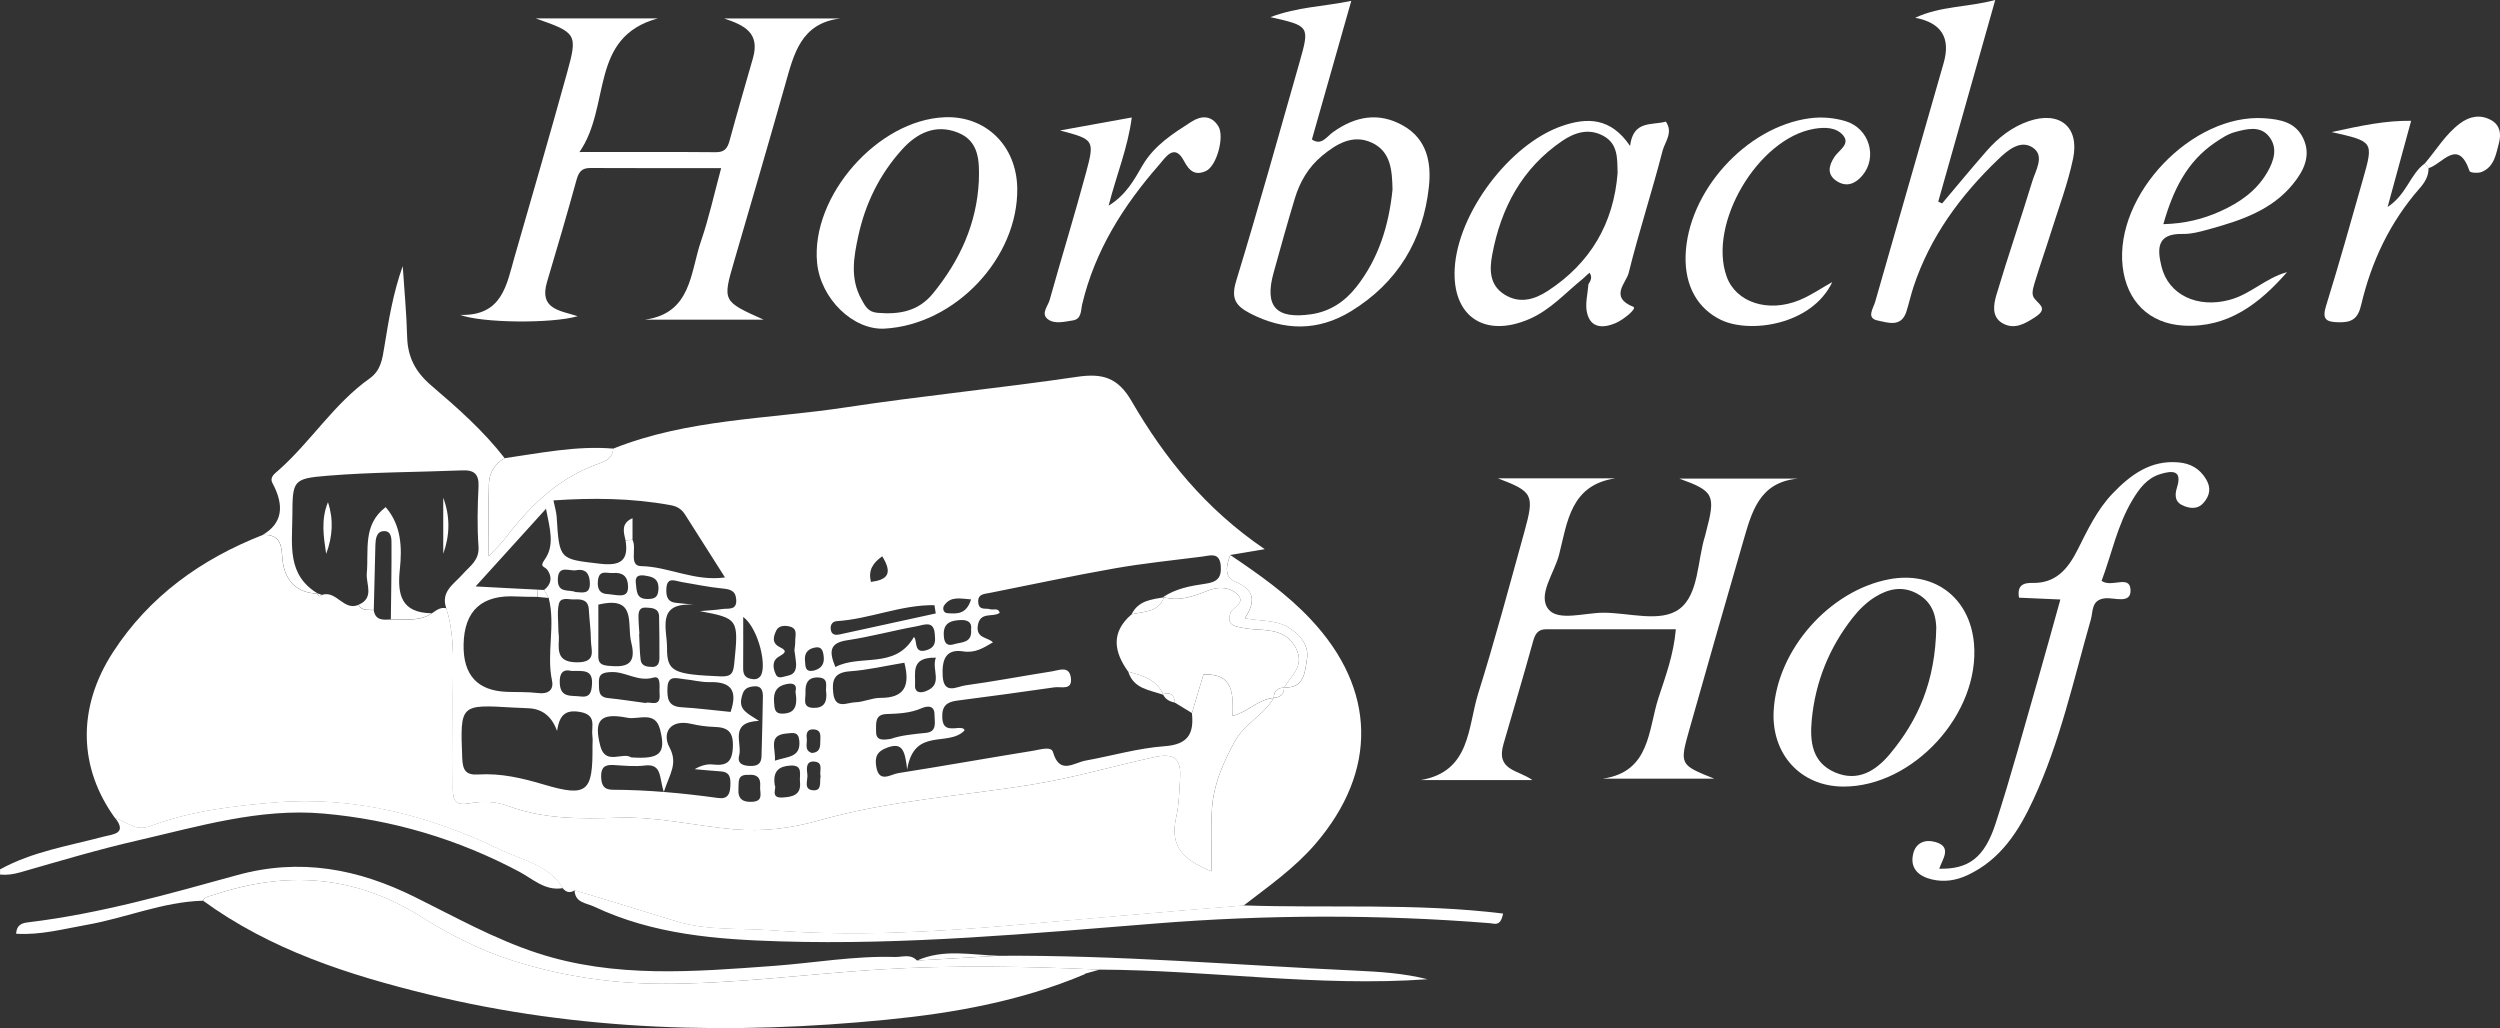
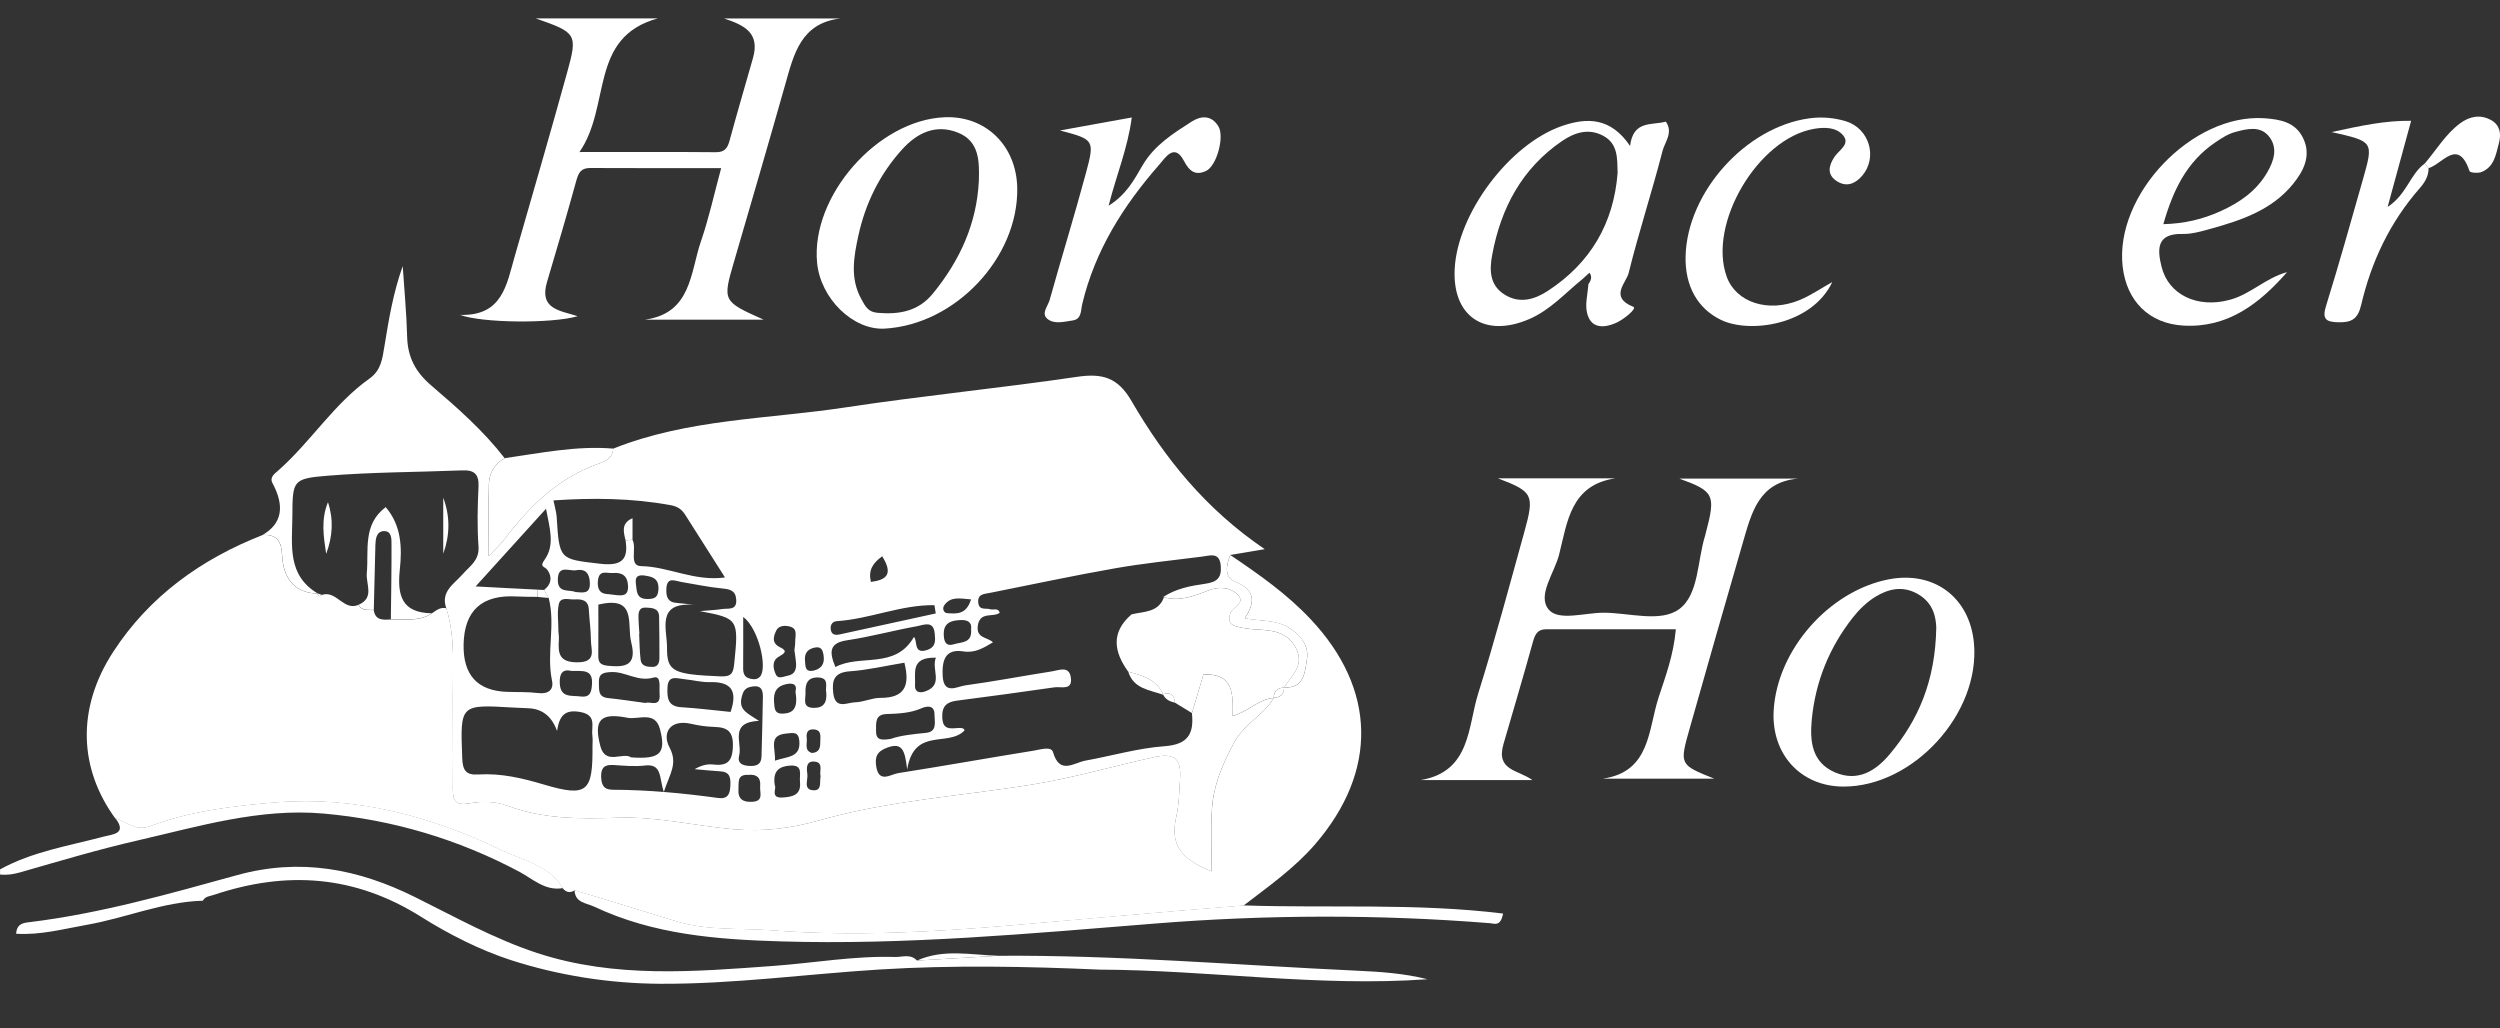
<svg xmlns="http://www.w3.org/2000/svg" id="uuid-998bd082-06f0-4f0d-b852-a0e643ed6043" viewBox="0 0 457.14 188">
  <rect x="0" y="0" width="457.14" height="188" fill="#333333" stroke="none" />
  <defs>
    <style>.uuid-abd9e4c9-5cbb-46a3-9b2d-272bfca343f1{fill:#fff;stroke-width:0px;}</style>
  </defs>
  <path class="uuid-abd9e4c9-5cbb-46a3-9b2d-272bfca343f1" d="M102.9,162.4c-3.2.56-5.46-1.67-7.89-2.97-11.27-6-23.27-9.56-35.9-10.67-11.63-1.02-22.8,2.36-33.98,4.93-7.21,1.65-14.31,3.78-21.42,5.82-1.26.36-2.44.53-3.7.41v-.95c5.94-3.27,12.59-4.3,19.03-6.01,1.56-.41,4.26-.48,2.05-3.35,2.12.56,3.6,2.5,6.48,1.41,7.3-2.75,15.12-3.68,22.82-4.31,14.49-1.19,28.28,2.44,41.2,8.68,3.88,1.87,8.8,2.71,11.33,7.01Z" />
  <path class="uuid-abd9e4c9-5cbb-46a3-9b2d-272bfca343f1" d="M48.06,97.79q5.21-3.04,1.77-9.44c-.59-1.1.41-1.75,1.08-2.34,5.93-5.24,10.15-12.18,16.67-16.8,2.09-1.48,2.34-3.62,2.7-5.8.8-4.92,1.6-9.83,3.36-14.75.28,4.31.7,8.62.81,12.94.1,3.72,1.52,6.42,4.41,8.89,4.78,4.08,9.53,8.27,13.42,13.29-1.8,1.02-2.81,2.66-2.88,4.62-.14,4.19-.04,8.39-.04,13.3,1.27-1.35,2.07-2.06,2.7-2.89,4.52-5.91,9.59-11.1,16.78-13.8,1.35-.51,3.17-.91,3.28-2.97,13.67-5.46,28.34-5.39,42.6-7.56,14.05-2.13,28.21-3.51,42.27-5.58,4.58-.67,7.41.1,9.91,4.42,6.04,10.4,13.51,19.74,24.37,27.1-2.75.46-4.52.76-6.3,1.06-.76,1.85-1.18,4.06.9,4.9,3.7,1.49,3.68,3.7,1.76,6.67,2.97.55,5.69.25,8.09,1.74,2.2,1.36,3.65,3.36,3.26,5.73-.36,2.18-.4,5.39-4.16,5.16,1.36-2.18,3.76-3.98,2.17-7.12-1.55-3.05-4.29-3.3-7.18-3.46-1.23-.07-2.49-.21-3.68-.54-1.22-.33-1.68-1.03-1.13-2.48.43-1.15,2.91-1.8,1.25-3.41-1.46-1.42-3.56-1.4-5.35-.69-2.67,1.06-5.28,2.05-8.2,1.19,2.29-1.53,4.97-2.04,7.58-2.41,2.15-.3,3.11-.97,2.95-3.23-.19-2.65-1.93-1.94-3.43-1.75-5.33.68-10.69,1.22-15.98,2.15-7.62,1.34-15.19,2.97-22.79,4.48-1.07.21-2.35.19-2.14,1.85.18,1.42,1.4.88,2.2,1.15.57.19,1.44-.35,1.72.65-1.28.9-3.66-.33-4.02,2.41-.29,2.28,1.8,2.02,2.78,2.98-1.76,1.04-3.25,2-5.43,1.66-3.28-.51-3.9,1.61-3.77,4.43.17,3.59,2.62,2,4.11,1.79,5.32-.73,10.6-1.74,15.9-2.57,1.28-.2,3.12-1.08,3.43,1.14.34,2.44-1.8,1.6-2.98,1.78-5.95.87-11.91,1.66-17.87,2.44-1.84.24-2.75,1-2.66,3.07.09,2.24,1.36,2.05,2.87,1.93.43-.03,1.2-.03,1.19.46-3.02,3.1-9.18-.7-10.48,7.12-.41-3.55-.91-4.96-3.57-4.02-2.02.71-2.36,1.8-2.08,3.51.5,3.08,2.65,1.39,4.02,1.18,8.27-1.3,16.52-2.78,24.78-4.11,1.17-.19,3.19-.86,3.52.27,1.22,4.21,3.79,1.94,5.95,1.55,4.82-.87,9.6-2.28,14.45-2.63,4.33-.31,5.4-2.33,5-6.05.71-2.37,1.42-4.74,2.11-7.05,5.57-.25,5.42,3.62,5.33,7.58,2.87-.79,4.76-3.08,7.5-3.3-1.8,3.2-5.32,4.58-7.26,8.21-2.12,3.99-3.74,7.73-4.02,12.07-.24,3.71-.05,7.44-.05,11.42-5.82-2.28-7.59-4.98-6.48-9.96.53-2.36.55-4.68.7-7.03.23-3.68-1.09-4.69-4.77-3.88-7.36,1.62-14.64,3.75-22.03,4.96-13.04,2.14-26.28,2.92-39.09,6.57-5.11,1.46-10.27,2.14-15.79,1.65-7.06-.63-14-2.36-21.16-2.11-6.78.24-13.59.26-20.09-2.17-2.31-.86-4.73-.86-7.03-.46-2.46.43-3.04-.39-3.02-2.64.07-7.28-.06-14.56.03-21.84.05-3.81-.08-7.57-1.24-11.23-1.04-3.05,1.43-4.39,3-6.18,1.3-1.49,3.09-2.52,2.91-5.07-.26-3.62-.18-7.28,0-10.92.11-2.32-.77-3.1-2.98-3.01-8.22.33-16.46.31-24.64.98-6.41.52-6.38.89-6.42,7.45-.04,5.22-1,10.75,4.66,14.09-3.89-.06-6.31-2.42-6.53-7.02-.12-2.56-.93-3.81-3.52-3.7ZM99.48,107.88c1.39-1.05,1.52-2.43.59-3.7-.47-.64-1.49-.44-.49-1.83,1.93-2.69.94-5.74.26-9.32-4.39,4.85-8.32,9.19-12.87,14.2,2.79.15,4.48.25,6.18.33,1.73.09,3.46.18,5.19.26-.02.44-.04.88-.06,1.32-1.26-.02-2.52,0-3.77-.07q-9.57-.57-9.74,8.8-.15,8.36,7.94,8.64c1.89.07,3.8-.02,5.68.22,1.89.24,2.9-.62,2.55-2.26-1.06-5.03.68-10.14-.61-15.13-.28-.49-.57-.97-.85-1.46ZM115.65,98.7c.85,1.56-.73,4.78,1.57,4.82,5.06.08,9.72,2.84,15.35,2.07-2.59-4.08-4.95-7.78-7.29-11.48-.62-.97-1.38-1.5-2.61-1.73-7.17-1.32-14.35-1.36-21.47-.88.24,1.21.53,2.1.59,3.02.49,7.86.5,7.7,7.9,8.56,3.61.42,5.34-.44,4.69-4.29.43-.02.85-.05,1.28-.07ZM101.85,133.64q-1.42-3.96-5.19-4.13c-.95-.04-1.9-.08-2.84-.13-9.74-.58-9.67-.58-9.3,9.21.08,2.22.63,3.18,2.95,3.03,4.13-.26,8.02.66,12.02,1.85,7.93,2.35,8.92,1.31,8.85-7.04,0-.63.07-1.28-.02-1.89-.24-1.66.88-3.77-2.18-4.34-2.95-.55-3.85.77-4.28,3.44ZM121.38,144.8c-.87-2.58-.28-5.21-3.48-4.82-1.86.23-3.79.02-5.69-.09-1.56-.1-2.32.38-2.29,2.09.03,1.52.45,2.43,2.11,2.43,6.47.02,12.9.63,19.3,1.51,1.71.23,2.16-.69,2.22-2.21.06-1.41,0-2.54-1.79-2.66-1.58-.1-3.16-.27-4.74-.4,1.12-.65,2.23-.98,3.28-.86,2.53.29,3.6-.38,3.71-3.22.11-2.79-.94-3.58-3.39-3.65-1.41-.04-2.84-.24-4.22-.56-3.93-.9-5.36,1.72-3.99,4.28,1.6,3,.07,4.81-1.02,8.16ZM126.92,110.6c-7.04-.55-4.92,4.49-4.95,7.84-.04,4.4,1.16,4.88,9.82,5.24,2.02.08,2.29-.65,2.47-2.35.82-8.1.78-8.26-6.28-9.58,1.91-.17,2.99-.21,4.04-.38,1.12-.18,2.77.33,2.6-1.78-.13-1.64-1.16-1.85-2.59-1.99-2.51-.24-4.99-.78-7.47-1.19-1.18-.2-2.59-1-2.71,1.22-.08,1.45.22,2.5,1.91,2.62,1.06.08,2.11.23,3.17.35ZM115.39,138.49c5.34.38,6.45-.72,5.29-5.16-.89-3.41-3.94-1.69-5.93-2.08-5.02-.99-6.22.42-4.97,5.19.94,3.56,4.09,1.01,5.62,2.05ZM152.76,121.97c4.5-2.41,10.93.49,14.35-5.49.71.51-.18,3.25,2.42,2.37,1.68-.57,1.5-1.76,1.39-3.02-.21-2.44-2.05-1.54-3.2-1.33-4.28.76-8.49,1.93-12.78,2.57-3.29.48-3.36,2.08-2.18,4.91ZM165.37,121.18c-3.46.57-6.69,1.34-9.96,1.57-2.88.21-3.33,1.61-3.04,4.03.37,3.02,2.54,1.67,3.99,1.64,1.55-.03,3.09-.82,4.63-.81,4.29.02,5.5-2.08,4.38-6.43ZM102.11,115.49c.02.27.12.9.08,1.52-.15,2.39,0,4.08,3.32,4.1,3.68.02,2.55-2.27,2.54-4.06-.01-1.87-.28-3.74-.38-5.61-.1-1.78-1.37-1.9-2.66-1.83-1.01.06-2.52-.55-2.83.87-.33,1.49-.07,3.1-.07,5.01ZM109.41,110.56c0,2.98.02,6.08-.01,9.18-.01,1.23.19,1.84,1.74,2,3.42.35,5.32-.18,4.28-4.3-.83-3.3,1.12-8.59-6.01-6.88ZM133.59,130.19c1.41-4.11-.1-5.56-3.83-5.46-1.55.04-3.1-.4-4.66-.54-1.3-.12-2.95-.85-3.05,1.55-.07,1.87.04,3.43,2.52,3.58,2.96.18,5.91.55,9.02.86ZM138.78,131.81c-5.54.27-3.02,4.01-3.62,6.35-.38,1.45.64,1.85,1.94,1.9,1.33.05,2.12-.33,2.15-1.79.08-3.62.21-7.25.25-10.87.01-1.18-.28-2.12-1.93-1.87-1.34.2-1.69.8-1.98,2.08-.52,2.27,1.19,2.86,3.19,4.2ZM162.92,135.1c1.72-.62,4.05-.86,6.4-1.09,2.11-.21,1.56-2.01,1.56-3.34,0-1.84-1.44-1.56-2.35-1.17-2.1.92-4.25.99-6.46,1.07-2.11.08-1.86,1.67-1.88,3.1-.03,1.67.96,1.73,2.73,1.43ZM118.05,128.54c.75-.37,2.8.96,2.56-1.67-.1-1.14.38-3.4-1.11-2.97-2.88.83-5.08-1.11-7.69-1.01-1.53.06-2.39.28-2.3,2.01.06,1.27-.18,2.56,1.69,2.75,2.18.22,4.35.56,6.86.9ZM171.11,112.18c-.08-.51-.16-1.01-.24-1.52-6.1-.1-11.83,2.54-17.87,2.92-.92.06-1.28.9-1.04,1.77.2.74.87.81,1.52.67,5.88-1.28,11.76-2.56,17.64-3.85ZM116.92,115.91s-.03,0-.05,0c.08,1.58.08,3.17.27,4.73.15,1.22,1.24,1.3,2.18,1.31,1.02,0,1.25-.8,1.26-1.63,0-2.53,0-5.06-.06-7.59-.04-1.58-1.36-1.57-2.41-1.63-1.34-.07-1.39.99-1.36,1.96.02.95.11,1.89.17,2.84ZM135.9,112.8c0,3.59.02,6.41-.01,9.23-.01,1.04.15,1.84,1.36,2.09.67.14,1.23.14,1.72-.39,1.4-1.51-.18-8.73-3.07-10.93ZM145.27,118.87c.06-.59.15-1.06.14-1.53-.04-1.01.53-2.33-.9-2.75-.87-.26-2.11-.25-2.55.68-.5,1.04-.97,2.31.72,3.11,1.44.69.73,1.11-.3,1.72-1.29.76-1.02,2.2-.48,3.29.42.85,1.41.3,2.13.17,1.4-.25,1.63-1.29,1.52-2.48-.07-.78-.2-1.55-.29-2.21ZM105.28,108.26c1.27.09,2.62.42,2.58-1.59-.03-1.69-.69-2.73-2.5-2.4-1.25.23-3.35-1.09-3.36,1.75-.01,2.54,2.06,1.71,3.28,2.25ZM104.54,122.69c-1.69-.43-2.28.49-2.18,2.3.14,2.66,2.13,2.15,3.77,2.36,1.81.24,2.03-.82,2.12-2.25.19-2.82-1.78-2.36-3.71-2.42ZM141.68,143.64c.39.42-.93,2.33,1.4,2.19,1.86-.11,3.47-.46,3.2-2.89-.14-1.24.65-3.09-1.74-2.95-1.94.11-3.32.87-2.86,3.64ZM177.57,115.09c.19-1.33-.65-1.77-1.94-1.71-1.69.08-3.11.47-3.06,2.62.03,1.25.33,2.28,1.87,1.8,1.33-.42,3.36-.15,3.13-2.7ZM171.12,120.26c-4.69-.11-3.67,2.82-3.8,4.99-.09,1.46,1.02,1.49,1.91,1.16,3.37-1.23,1.03-3.95,1.9-6.15ZM151.07,126.56c-.19-.95.63-2.61-1.47-2.68-1.94-.06-2.38,1.17-2.31,2.79.05,1.15-.66,2.72,1.46,2.77,1.88.05,2.51-1.01,2.33-2.88ZM141.7,139.09c2.34-.79,4.74-.54,4.46-3.63-.16-1.75-1.16-1.43-2.29-1.34-3.48.28-2.01,2.67-2.17,4.98ZM118.32,105.32c-1.66-.36-2.22.1-2.05,1.35.18,1.34.01,2.87,2.12,2.86,1.29,0,1.93-.28,2.01-1.76.11-1.97-1.12-2.28-2.08-2.45ZM111.53,108.68c2.06.26,3.38.56,3.31-1.52-.06-1.84-1.05-2.53-2.75-2.38-1.08.1-2.57-.72-2.76,1.45-.22,2.46,1.39,2.38,2.2,2.44ZM145.46,126.45c-.01-.07.63-1.77-1.54-1.38-1.85.33-2.54,1.43-2.38,3.29.1,1.14.02,2.2,1.65,2.13,2-.09,2.74-1.14,2.27-4.03ZM136.88,141.69c-2.15-.12-1.76,1.33-1.85,2.56-.14,1.94.9,2.47,2.58,2.36,2.09-.14,1.29-1.69,1.39-2.81.16-1.68-.71-2.25-2.13-2.11ZM177.56,109.6c-2-.14-3.69-.62-4.89,1.07-.41.58-.14,1.4.54,1.45,1.65.11,3.48.33,4.35-2.51ZM148.69,122.65c1.44-.34,2.13-1.16,1.92-2.72-.15-1.09-.43-1.81-1.75-1.49-1.32.32-1.79,1.14-1.66,2.43.1.94-.03,2.03,1.49,1.78ZM150.05,141.94c-.27-.93.58-2.47-1.03-2.67-1.68-.21-1.53,1.24-1.39,2.29.15,1.07-.84,2.87,1.15,2.95,1.57.06,1.05-1.57,1.27-2.57ZM161.32,101.72c-1.77,1.27-2.57,2.57-2.07,4.69,2.89-.38,4.11-1.41,2.07-4.69ZM148.46,137.69c1.31-.09,1.54-.91,1.53-1.94-.01-1.05.36-2.35-1.34-2.38-1.04-.02-1.25.76-1.13,1.61.13.97-.52,2.25.95,2.71Z" />
  <path class="uuid-abd9e4c9-5cbb-46a3-9b2d-272bfca343f1" d="M81.6,111.18c1.16,3.66,1.29,7.42,1.24,11.23-.09,7.28.04,14.56-.03,21.84-.02,2.25.56,3.07,3.02,2.64,2.3-.4,4.72-.41,7.03.46,6.51,2.44,13.31,2.41,20.09,2.17,7.16-.25,14.1,1.48,21.16,2.11,5.51.49,10.68-.19,15.79-1.65,12.81-3.65,26.05-4.43,39.09-6.57,7.39-1.21,14.67-3.34,22.03-4.96,3.68-.81,5,.2,4.77,3.88-.15,2.36-.17,4.67-.7,7.03-1.11,4.97.66,7.67,6.48,9.96,0-3.98-.19-7.71.05-11.42.28-4.34,1.9-8.08,4.02-12.07,1.94-3.64,5.46-5.01,7.26-8.21l.03-.03c1.19-.06,1.88-.61,1.87-1.87l.03-.02c3.75.23,3.8-2.98,4.16-5.16.39-2.37-1.06-4.36-3.26-5.73-2.4-1.49-5.12-1.19-8.09-1.74,1.92-2.97,1.94-5.18-1.76-6.67-2.08-.84-1.66-3.06-.9-4.9,5.22,3.52,10.35,7.11,14.7,11.75,11.99,12.76,12.32,27.72.84,41.08-3.81,4.43-8.56,7.74-13.13,11.26-14.07,1.09-28.12,2.41-42.17,3.61-14.57,1.24-29.3,2.07-43.92.94-5.9-.46-11.97.11-17.76-1.7-6.15-1.92-12.32-3.77-18.47-5.64-.84.55-1.55.37-2.17-.37-2.53-4.29-7.45-5.13-11.33-7.01-12.92-6.24-26.71-9.87-41.2-8.68-7.7.63-15.52,1.56-22.82,4.31-2.88,1.08-4.36-.85-6.48-1.41-6.65-9.13-7.09-20.11-.38-30.43,6.6-10.16,16.1-16.99,27.36-21.39,2.59-.11,3.4,1.15,3.52,3.7.22,4.6,2.65,6.97,6.53,7.02l-.11-.04c.18.41.38.76.85.29,2.66-.94,3.99,3,6.71,1.81.63,1.19,1.78.88,2.79.96.29,1.93,1.72,1.79,3.11,1.72,2.53-.11,5.17.46,7.49-1.11.8-.53,1.55-1.19,2.63-.96Z" />
-   <path class="uuid-abd9e4c9-5cbb-46a3-9b2d-272bfca343f1" d="M198.4,178.12c-11.6,4.91-23.89,7.12-36.28,8.34-28.14,2.78-56.18,2.11-83.8-4.63-14.58-3.56-28.84-8.13-41.2-17.14.42-.81,1.23-.81,1.98-1.06,13.28-4.45,25.78-3.65,37.97,4.03,5.06,3.19,10.77,6.08,16.35,7.88,8.72,2.82,18.02,4.29,27.38,4.34,13.42.07,26.69-1.78,40.04-2.61,13.38-.83,26.85-.57,40.28.02-.91.25-1.83.51-2.74.76l.04.06Z" />
  <path class="uuid-abd9e4c9-5cbb-46a3-9b2d-272bfca343f1" d="M280.24,142.64h-20.45c9.13-1.55,8.58-9.66,10.51-15.84,3.07-9.79,5.71-19.71,8.45-29.59,1.88-6.77,1.55-7.31-4.86-9.75h21.52c-8.21,1.2-8.8,7.95-10.31,13.92-.86,3.42-4.06,7.48-1.92,10.07,1.79,2.16,6.56.6,10,.59,4.72-.01,10.48,1.86,13.9-.68,3.6-2.68,3.26-8.88,4.74-13.51.05-.15.06-.31.11-.46,1.84-6.92,1.5-7.57-4.87-9.88h21.8c-7.26.6-8.58,6.27-10.14,11.61-3.31,11.37-6.54,22.76-9.77,34.14-1.86,6.57-1.84,6.58,4.5,9.12h-20.35c8.71-1.26,8.25-8.94,10.19-14.86,1.27-3.88,2.73-7.74,3.15-12.46-8.01,0-15.86,0-23.71,0-1.6,0-2.05.96-2.43,2.33-1.73,6.24-3.57,12.45-5.38,18.67-1.42,4.89,2.7,4.68,5.3,6.59Z" />
  <path class="uuid-abd9e4c9-5cbb-46a3-9b2d-272bfca343f1" d="M105.6,57.83c-4.79,1.37-17.5,1.24-21.46-.25,7.75.23,8.49-5.54,9.96-10.64,3.23-11.22,6.49-22.42,9.6-33.67,1.96-7.08,1.75-7.29-5.75-9.91h22.35c-12.67,3.46-8.5,15.98-14.34,24.44,9.31,0,17.14-.04,24.97.03,1.63.01,2.11-.78,2.49-2.16,1.36-5.02,2.83-10.02,4.26-15.03,1.33-4.67-1.6-6.03-5.29-7.27h21.33c-7.29.84-8.56,6.53-10.13,12.06-3.05,10.77-6.19,21.53-9.33,32.28-2.15,7.37-2.18,7.36,5.37,10.74h-21.69c8.52-1.17,8.27-8.63,10.24-14.35,1.43-4.14,2.36-8.45,3.69-13.36-8.32,0-16.15.02-23.97-.02-1.58,0-2.09.78-2.49,2.21-1.72,6.24-3.54,12.45-5.39,18.65-1.48,4.97,2.39,5.2,5.59,6.23Z" />
-   <path class="uuid-abd9e4c9-5cbb-46a3-9b2d-272bfca343f1" d="M350.2,3.25c4.74-2.19,9.34-1.86,14.64-3.25-3.59,12.7-7,24.78-10.42,36.87.24.11.47.22.71.33,2.71-3.21,5.38-6.45,8.15-9.61,2.11-2.41,4.61-4.38,7.67-5.43,5.63-1.94,9.33,1.01,8.13,6.82-.96,4.61-2.66,9.07-4.07,13.58-.89,2.86-1.9,5.68-2.77,8.54-.31,1.03-.82,2.37-.43,3.16.64,1.28,2.97,1.99.39,3.69-1.95,1.28-3.93,2.43-6.12,1.1-1.96-1.2-1.52-3.45-1.01-5.18,2.08-6.95,4.44-13.82,6.56-20.76.61-1.99,2.29-4.59.12-6.09-2.28-1.58-4.67.49-6.29,2.04-6.92,6.62-12.52,14.19-15.57,23.41-.49,1.5-.83,3.05-1.31,4.55-.95,2.94-3.5,1.93-5.22,1.59-2.16-.42-.82-2.22-.47-3.43,4.16-14.56,8.35-29.12,12.52-43.67q1.98-6.9-5.23-8.27Z" />
-   <path class="uuid-abd9e4c9-5cbb-46a3-9b2d-272bfca343f1" d="M232.31,3.13c5.03-1.89,9.66-1.91,14.78-2.97-2.49,8.78-4.83,17.01-7.2,25.34,1.72,1.21,2.71-.52,3.87-1.35,4.08-2.9,8.36-3.72,12.85-1.16,4.31,2.46,5.14,6.72,4.68,11.1-1.04,9.84-5.78,17.64-14.26,22.83-5.97,3.65-12.19,3.63-18.48.36-2.69-1.4-3.46-2.77-2.51-5.9,4.05-13.27,7.78-26.63,11.58-39.97,1.89-6.64,1.85-6.66-5.32-8.28ZM254.63,34.68c-.07-3.47-.28-6.99-3.81-8.6-3.43-1.57-6.4.2-9.05,2.39-2.51,2.07-4.09,4.78-5.01,7.84-1.37,4.51-2.62,9.04-3.88,13.58-1.7,6.12.43,8.5,6.84,7.58,3.43-.49,6.15-2.28,8.28-4.98,4.13-5.24,5.97-11.34,6.63-17.81Z" />
  <path class="uuid-abd9e4c9-5cbb-46a3-9b2d-272bfca343f1" d="M201.09,177.3c-13.43-.59-26.89-.85-40.28-.02-13.34.83-26.62,2.67-40.04,2.61-9.36-.05-18.66-1.52-27.38-4.34-5.58-1.81-11.28-4.69-16.35-7.88-12.18-7.68-24.69-8.48-37.97-4.03-.74.25-1.56.26-1.98,1.06-7.33.2-14.1,3.16-21.22,4.41-4.26.75-8.46,1.91-12.92,1.63.11-1.84,1.33-1.98,2.37-2.11,12.96-1.57,25.49-5.15,38-8.6,11.57-3.2,22.14-1.16,32.53,3.99,7.35,3.64,14.53,7.67,22.36,10.24,14.2,4.66,28.74,3.42,43.26,2.36,7.39-.54,14.72-1.86,22.16-1.63,1.36.04,2.86-.63,4.04.65l14.89-.87c21.86-.15,43.63,1.71,65.44,2.72,4.35.2,8.7.48,13.02,1.57-20.03,1.43-39.95-1.68-59.94-1.76Z" />
-   <path class="uuid-abd9e4c9-5cbb-46a3-9b2d-272bfca343f1" d="M376.73,109.62c-2.91-.13-5.25-.23-7.54-.33-.38-2.18.7-2.74,2.41-2.7,4.3.12,6.53-2.56,8.27-6,1.85-3.67,3.61-7.43,6.5-10.42,3.25-3.37,6.89-6.08,12-5.62,2.22.2,3.86,1.15,5.02,3.07.98,1.62.68,3.02-.47,4.34-.98,1.12-2.26,1.06-3.5.59-1.65-.62-1.85-1.81-1.34-3.43,1.01-3.23-.93-3.08-3.06-2.43-2.44.74-3.85,2.67-5.08,4.72-2.79,4.64-3.81,9.92-5.65,14.8,1.82,1.34,5.13-1.19,5.29,1.62.15,2.7-2.95,1.41-4.62,1.57-2.6.25-2.21,2.4-2.63,3.86-3.17,11.08-5.62,22.39-10.5,32.91-2.67,5.77-5.97,11.02-12.09,13.87-2.13.99-4.27,1.28-6.43.78-2.35-.54-4.14-1.94-3.47-4.71.49-2.04,2.19-2.68,4.07-2.14,3.11.9,1.27,3.13.69,4.88,5.33.12,8.26-1.98,10.3-8.24,2.83-8.69,5.2-17.53,7.74-26.31,1.35-4.69,2.63-9.4,4.11-14.68Z" />
  <path class="uuid-abd9e4c9-5cbb-46a3-9b2d-272bfca343f1" d="M289.4,51c-3.18,2.57-5.91,5.69-9.8,7.36-8.13,3.49-14.07-.49-13.6-9.23.54-10.13,9.98-22.72,19.55-26.07,4.69-1.64,9-1.57,12.52,3.63.57-4.76,3.98-3.73,6.54-4.45,1.4,2-.19,3.73-.61,5.37-1.92,7.47-4.34,14.82-6.19,22.31-.44,1.78-3.59,4.43.85,6.18.76.3-1.81,2.37-3.23,2.98-2.21.94-4.6,1.02-5.25-1.96-.35-1.62.15-3.42.27-5.14.44-.67.76-1.35.19-2.11-.41.38-.83.75-1.24,1.13ZM295.79,31.62c-.07-2.59.1-5.28-2.56-6.75-2.67-1.48-5.27-.67-7.59.91-7.35,5.01-11.19,12.27-12.78,20.8-.49,2.63-.57,5.48,2.2,7.25,2.81,1.79,5.58.93,8-.66,7.75-5.07,12.01-12.3,12.73-21.55Z" />
  <path class="uuid-abd9e4c9-5cbb-46a3-9b2d-272bfca343f1" d="M186.01,34.37c.22,12.74-11.31,24.99-24.24,25.72-5.76.33-11.73-5.48-12.36-12.03-1.17-12.16,11.05-26.12,23.32-26.62,7.5-.31,13.14,5.18,13.28,12.94ZM178.99,33.05c.1-3.57.1-7.26-3.88-8.82-4-1.57-7.4.05-10.15,3.09-4.1,4.53-6.73,9.88-8.01,15.81-.83,3.83-1.55,7.75.54,11.54.7,1.28,1.2,2.38,2.96,2.53,3.96.34,7.47-.25,10.15-3.54,4.91-6.02,8.01-12.75,8.39-20.61Z" />
  <path class="uuid-abd9e4c9-5cbb-46a3-9b2d-272bfca343f1" d="M337.03,143.83c-7.79-.04-13.18-5.95-12.7-13.95.65-11.06,10.15-21.86,21.07-23.95,8.27-1.58,14.79,3.32,15.55,11.7,1.16,12.82-11.1,26.26-23.91,26.2ZM354.06,114.73c-.07-1.52-.34-4.45-3.5-6.18-2.73-1.49-5.3-.85-7.64.58-1.58.97-3,2.36-4.15,3.83-4.29,5.47-6.82,11.72-7.48,18.66-.37,3.95.02,7.8,4.26,9.62,4.17,1.78,7.44-.28,10-3.33,5.22-6.23,8.34-13.37,8.51-23.17Z" />
  <path class="uuid-abd9e4c9-5cbb-46a3-9b2d-272bfca343f1" d="M418.19,49.78c-5.01,5.71-10.77,10.2-18.89,9.76-6.35-.35-10.43-4.49-11.16-10.79-1.5-13.12,12.71-28,25.87-27.13,2.94.2,5.74.7,7.15,3.68,1.5,3.17.07,5.95-1.84,8.31-3.87,4.79-9.46,6.67-15.14,8.24-1.67.46-3.41.97-5.11.93-4.71-.1-4.62,2.72-3.83,5.95,1.27,5.21,6.61,7.7,12.5,6.09,3.83-1.04,6.59-4.02,10.44-5.05ZM395.58,40.99c3.9-.1,7.23-.92,10.39-2.34,3.49-1.57,6.59-3.67,8.59-7.1,1.27-2.18,2-4.52.33-6.61-1.61-2.01-4.07-1.37-6.18-.8-1.33.35-2.57,1.18-3.73,1.97-5.08,3.47-7.62,8.61-9.4,14.88Z" />
  <path class="uuid-abd9e4c9-5cbb-46a3-9b2d-272bfca343f1" d="M335.05,51.56c-3.74,7.91-15.11,9.47-20.35,6.94-4.25-2.05-6.63-6.17-6.48-11.7.33-11.74,11.07-23.63,22.69-25.17,2.24-.3,4.47-.1,6.58.53,4.34,1.32,5.88,6.6,3.04,9.95-1.29,1.52-2.88,2.13-4.6,1.05-1.9-1.18-1.58-2.84-.47-4.5.81-1.22,2.94-2.3,1.54-3.94-1.23-1.44-3.3-1.51-5.3-1.16-10.25,1.77-19.48,17.39-15.95,27.07,1.71,4.67,7.56,6.61,13.31,4.24,2.1-.87,4-2.19,5.99-3.3Z" />
  <path class="uuid-abd9e4c9-5cbb-46a3-9b2d-272bfca343f1" d="M105.07,162.77c6.16,1.88,12.33,3.73,18.47,5.64,5.8,1.81,11.87,1.24,17.76,1.7,14.62,1.14,29.35.3,43.92-.94,14.05-1.2,28.1-2.52,42.17-3.61,15.77.53,31.62-.46,47.46,1.49-.47,2.43-1.54,1.83-2.41,1.76-20.38-1.63-40.8-1.57-61.14.06-22.82,1.82-45.59,3.96-68.52,3.27-11.7-.35-23.3-1.24-34.12-6.35-1.48-.7-3.52-.69-3.6-3.03Z" />
  <path class="uuid-abd9e4c9-5cbb-46a3-9b2d-272bfca343f1" d="M193.8,23.86c4.2-.76,8.41-1.52,13.15-2.38-.73,5.62-2.79,10.45-4.23,16.13,3.25-2.01,4.7-4.8,6.17-7.32,2.18-3.74,5.59-5.86,9-8.05,1.7-1.09,3.63-1.24,4.91.88,1.13,1.88-.31,7.25-2.29,8.15-1.91.86-2.99.11-4.03-1.87-1.75-3.31-3.4-.55-4.53.74-6.53,7.45-11.73,15.68-14.06,25.47-.28,1.18-.08,2.75-1.76,2.99-1.53.22-3.33.74-4.59-.28-1.22-.99.09-2.36.4-3.48,2.16-7.75,4.54-15.43,6.63-23.2,1.64-6.09,1.5-6.13-4.76-7.79Z" />
  <path class="uuid-abd9e4c9-5cbb-46a3-9b2d-272bfca343f1" d="M444.07,30.75c.05,1.49-.78,2.73-1.63,3.69-5.42,6.19-8.83,13.39-10.68,21.3-.61,2.62-1.77,3.25-4.18,3.19-2.38-.05-2.99-.64-2.22-3.09,2.38-7.65,4.53-15.38,6.73-23.09,1.95-6.87,1.93-6.88-5.75-8.6,5.53-1.2,9.84-2.12,14.55-2.06-1.43,5.24-2.76,10.12-4.3,15.75,3.52-2.3,4.11-6.01,6.78-7.93.24.28.47.55.71.83Z" />
  <path class="uuid-abd9e4c9-5cbb-46a3-9b2d-272bfca343f1" d="M112.13,82.04c-.12,2.06-1.93,2.46-3.28,2.97-7.19,2.7-12.26,7.89-16.78,13.8-.64.83-1.43,1.54-2.7,2.89,0-4.91-.1-9.11.04-13.3.07-1.96,1.08-3.6,2.88-4.62,6.58-.94,13.13-2.31,19.85-1.75Z" />
  <path class="uuid-abd9e4c9-5cbb-46a3-9b2d-272bfca343f1" d="M443.36,29.92c2.14-2.48,3.81-5.39,6.49-7.37,1.72-1.27,3.67-1.69,5.66-.59,1.64.9,1.87,2.54,1.46,4.09-.55,2.06-.83,4.45-3.2,5.4-.64.26-2.09.14-2.19-.15-2.11-6.18-4.96-1.3-7.5-.55-.24-.28-.47-.55-.71-.83Z" />
  <path class="uuid-abd9e4c9-5cbb-46a3-9b2d-272bfca343f1" d="M182.57,174.77l-14.89.87c4.85-2.18,9.9-1.02,14.89-.87Z" />
-   <path class="uuid-abd9e4c9-5cbb-46a3-9b2d-272bfca343f1" d="M198.4,178.12l-.04-.06.04.06Z" />
  <path class="uuid-abd9e4c9-5cbb-46a3-9b2d-272bfca343f1" d="M217.96,130.39c-1.04-.64-2.09-1.27-3.13-1.91-.11-1.4-.78-2-2.19-1.54l.09.12c-1.22-2.82-3.81-3.55-6.43-4.24-2.64-3.66-3.19-7.2.61-10.48,2.23-.55,4.88-.3,5.92-3.11l-.13-.05c2.92.87,5.52-.13,8.2-1.19,1.79-.71,3.89-.73,5.35.69,1.66,1.61-.82,2.27-1.25,3.41-.54,1.45-.08,2.15,1.13,2.48,1.19.32,2.44.47,3.68.54,2.89.16,5.63.41,7.18,3.46,1.59,3.14-.81,4.95-2.17,7.12l-.03.02c-1.15.09-1.88.62-1.87,1.87l-.03.03c-2.74.22-4.63,2.51-7.5,3.3.09-3.96.24-7.83-5.33-7.58-.69,2.31-1.4,4.68-2.11,7.05Z" />
  <path class="uuid-abd9e4c9-5cbb-46a3-9b2d-272bfca343f1" d="M114.38,98.78c-.35-1.52-.85-3.08,1.28-4.03v3.96c-.43.02-.85.05-1.28.07Z" />
  <path class="uuid-abd9e4c9-5cbb-46a3-9b2d-272bfca343f1" d="M98.35,107.83c.38.02.76.03,1.14.05.28.49.57.97.85,1.46-.68-.06-1.36-.13-2.05-.19.02-.44.04-.88.06-1.32Z" />
  <path class="uuid-abd9e4c9-5cbb-46a3-9b2d-272bfca343f1" d="M65.57,110.58c2.95-1.25,1.32-3.81,1.5-5.75.39-4.24-.81-8.86,3.45-12.1,2.9,3.35,3.01,7.44,2.59,11.4-.5,4.71.32,7.94,5.85,8.01-2.32,1.57-4.96,1-7.49,1.11.05-4.55.14-9.1.12-13.65,0-1.02.07-2.57-1.46-2.48-1.32.08-1.46,1.47-1.49,2.6-.11,3.94-.19,7.88-.29,11.81-1.01-.08-2.16.23-2.79-.96Z" />
  <path class="uuid-abd9e4c9-5cbb-46a3-9b2d-272bfca343f1" d="M232.93,127.58c0-1.25.72-1.78,1.87-1.87.01,1.26-.69,1.81-1.87,1.87Z" />
  <path class="uuid-abd9e4c9-5cbb-46a3-9b2d-272bfca343f1" d="M58,108.48c.28.1.57.19.85.29-.47.47-.67.13-.85-.29Z" />
  <path class="uuid-abd9e4c9-5cbb-46a3-9b2d-272bfca343f1" d="M206.31,122.82c2.62.69,5.21,1.42,6.43,4.24-2.48-.9-5.45-1.06-6.43-4.24Z" />
-   <path class="uuid-abd9e4c9-5cbb-46a3-9b2d-272bfca343f1" d="M212.84,109.22c-1.04,2.82-3.69,2.56-5.92,3.11,1.21-2.49,3.61-2.73,5.92-3.11Z" />
+   <path class="uuid-abd9e4c9-5cbb-46a3-9b2d-272bfca343f1" d="M212.84,109.22Z" />
  <path class="uuid-abd9e4c9-5cbb-46a3-9b2d-272bfca343f1" d="M212.65,126.94c1.41-.46,2.08.14,2.19,1.54-.95-.2-1.77-.59-2.19-1.54Z" />
  <path class="uuid-abd9e4c9-5cbb-46a3-9b2d-272bfca343f1" d="M59.97,91.83c1.05,3.14.86,6.29-.33,9.45-.47-3.13-.98-6.26.33-9.45Z" />
  <path class="uuid-abd9e4c9-5cbb-46a3-9b2d-272bfca343f1" d="M81.05,101.26v-10.24c1.28,3.4,1.23,6.82,0,10.24Z" />
</svg>